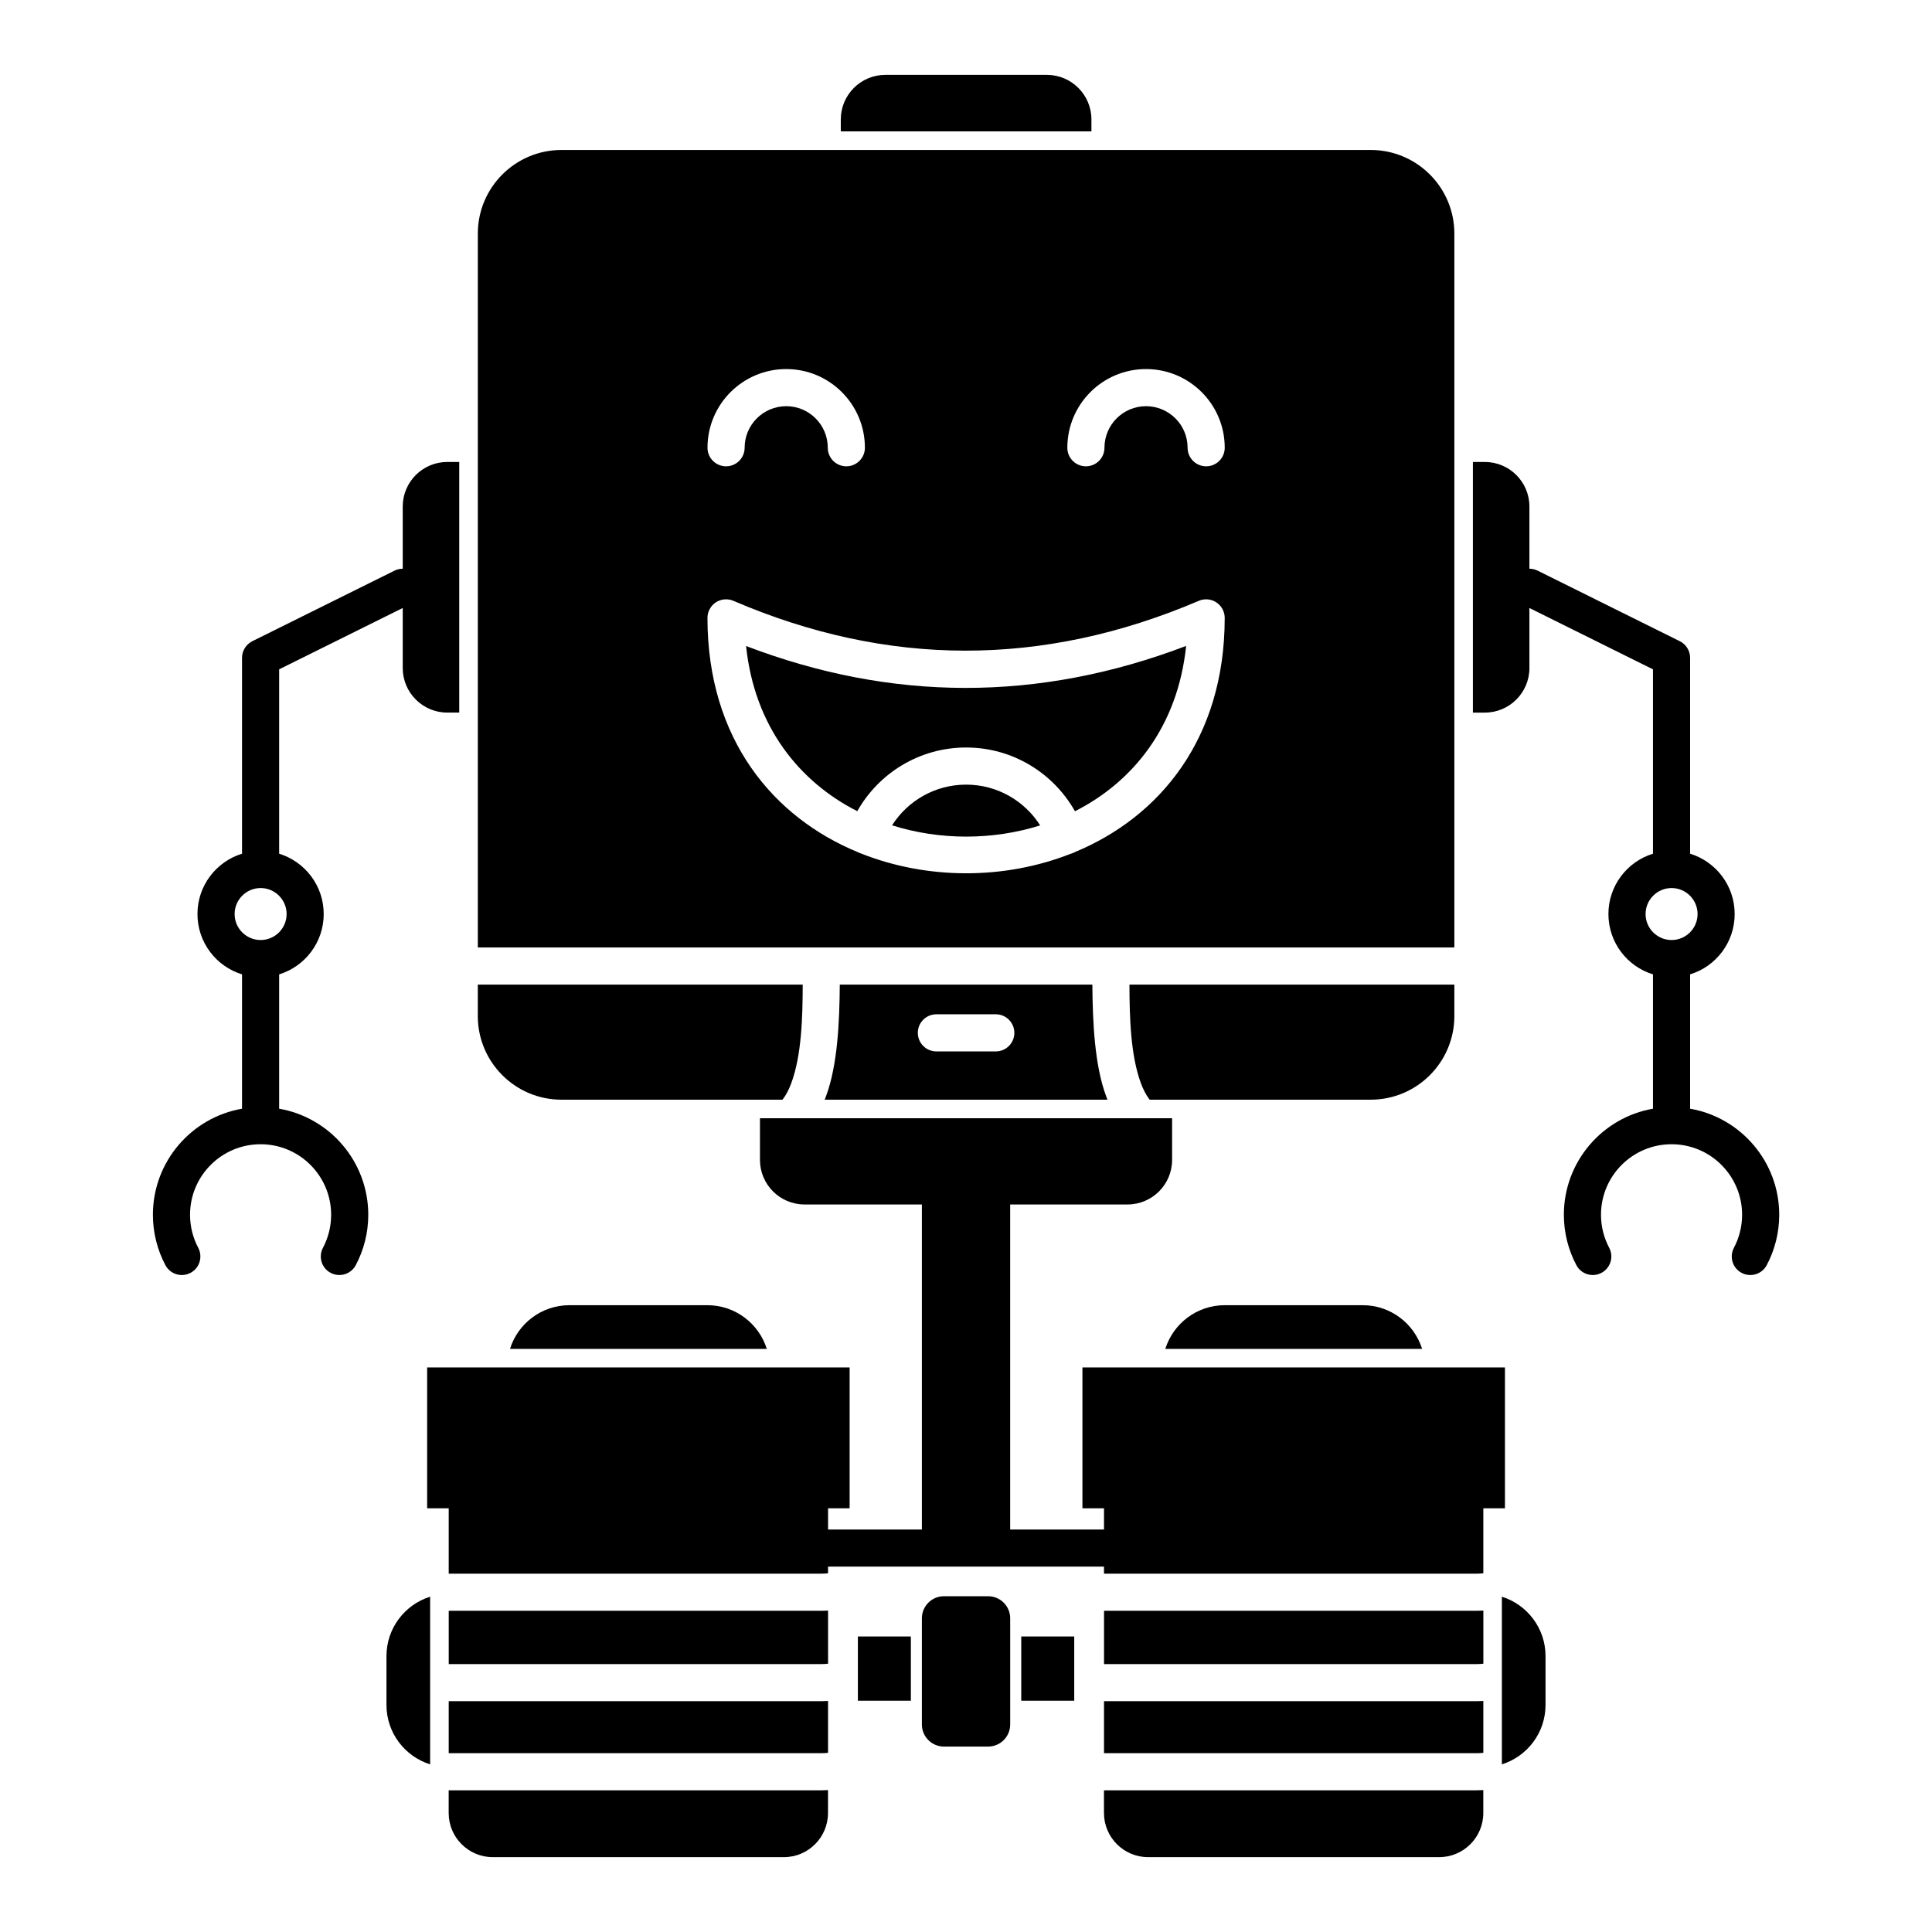
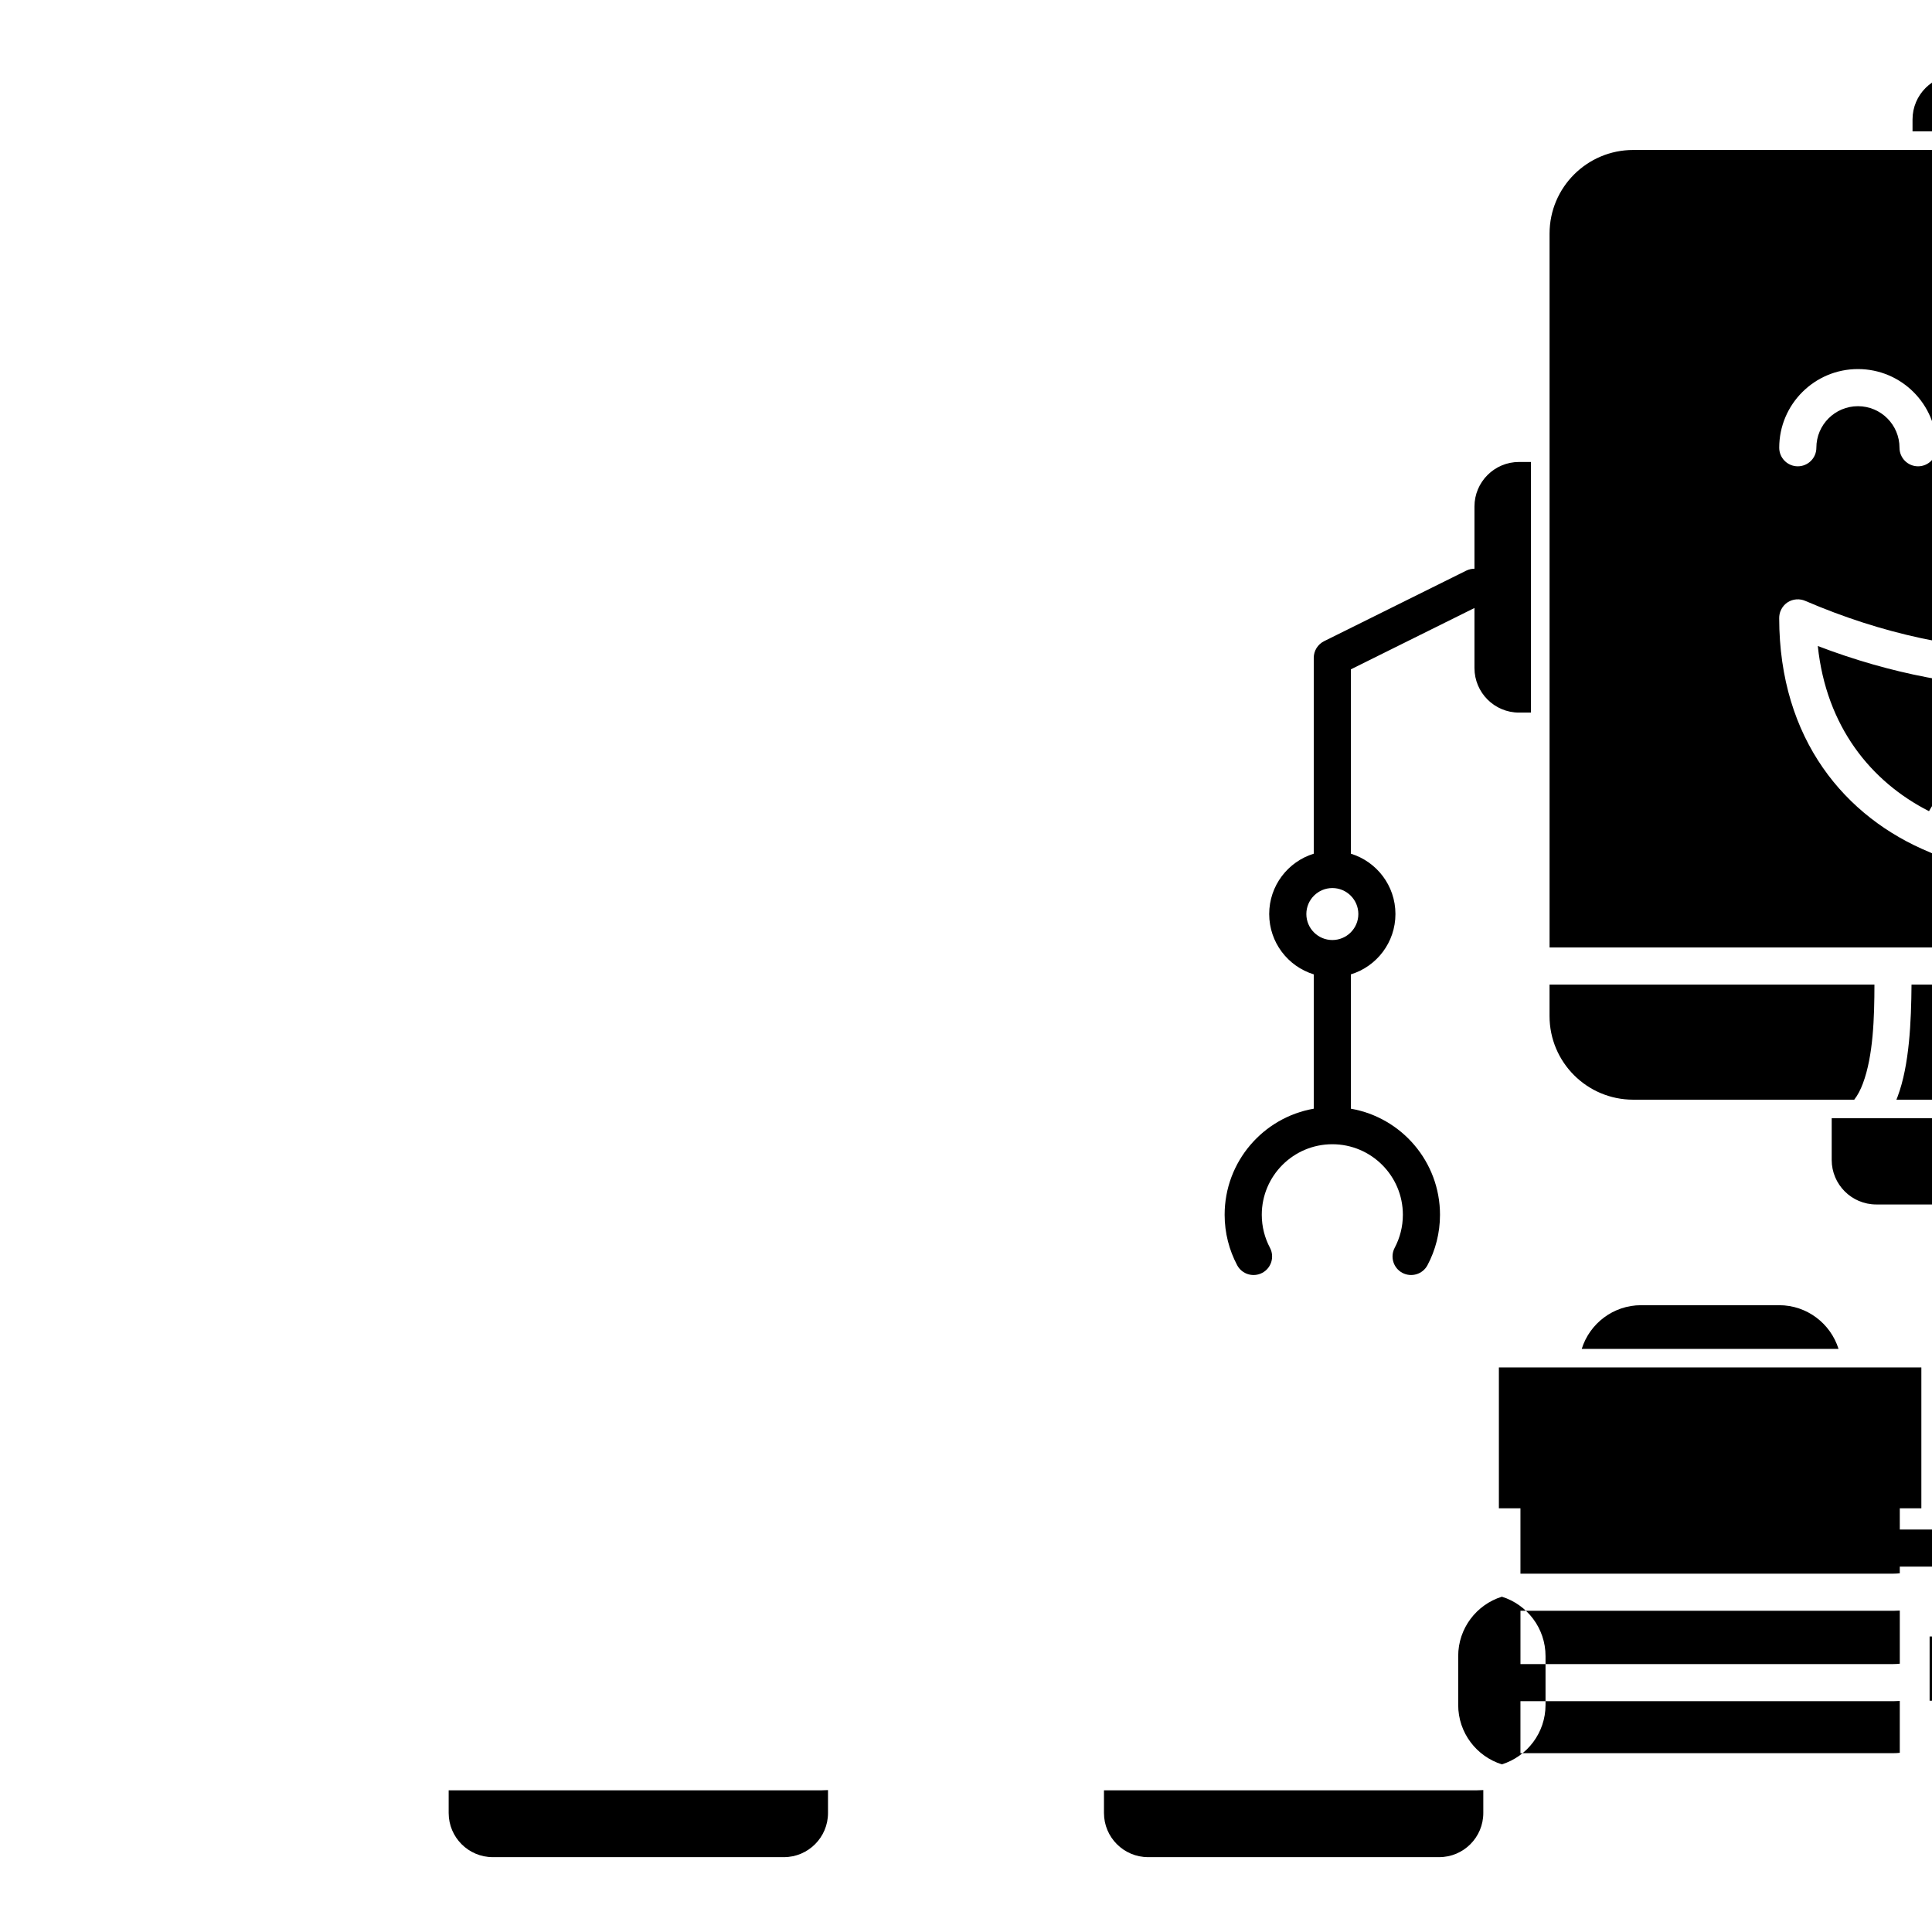
<svg xmlns="http://www.w3.org/2000/svg" fill="#000000" width="800px" height="800px" version="1.1" viewBox="144 144 512 512">
-   <path d="m363.43 618.39c-0.551 0.039-1.113 0.059-1.672 0.059h-98.855v6.016c0 6.453 5.234 11.699 11.699 11.699h77.129c6.453 0 11.699-5.246 11.699-11.699zm173.66 0v6.074c0 6.453-5.234 11.699-11.699 11.699h-77.125c-6.457 0-11.703-5.246-11.703-11.699v-6.016h98.863c0.562 0 1.121-0.02 1.664-0.059zm4.922-51.246c6.699 2.086 11.57 8.355 11.57 15.734v12.949c0 7.391-4.871 13.648-11.57 15.746zm-284.02 0c-6.703 2.086-11.574 8.355-11.574 15.734v12.949c0 7.391 4.871 13.648 11.574 15.746zm105.45 27.633c-0.551 0.039-1.113 0.059-1.672 0.059h-98.855v13.773h98.855c0.57 0 1.121-0.027 1.672-0.098zm173.66 0c-0.543 0.039-1.102 0.059-1.664 0.059h-98.863v13.773h98.863c0.562 0 1.121-0.027 1.664-0.098zm-125.39-21.906c0-3.238-2.617-5.856-5.848-5.856h-11.707c-3.227 0-5.848 2.617-5.848 5.856v28.133c0 3.227 2.621 5.856 5.848 5.856h11.707c3.231 0 5.848-2.629 5.848-5.856zm16.973 4.812h-14.043v17.023h14.043zm-43.297 0h-14.039v17.023h14.039zm-21.941-6.867c-0.551 0.039-1.113 0.059-1.672 0.059h-98.855v14.121h98.855c0.57 0 1.121-0.031 1.672-0.098zm173.66 0c-0.543 0.039-1.102 0.059-1.664 0.059h-98.863v14.121h98.863c0.562 0 1.121-0.031 1.664-0.098zm-173.66-21.48h24.863v-86.141h-31.102c-6.516 0-11.809-5.293-11.809-11.809v-11.039h109.22v11.039c0 6.516-5.293 11.809-11.809 11.809h-31.102v86.141h24.863v-5.621h-5.715v-37.332h111.97v37.332h-5.727v17.223c-0.543 0.066-1.102 0.098-1.664 0.098h-98.863v-1.859h-73.129v1.762c-0.551 0.066-1.102 0.098-1.672 0.098h-98.855v-17.32h-5.715v-37.332h111.96v37.332h-5.715zm-84.289-47.871h68.051c-2.106-6.703-8.352-11.574-15.742-11.574h-36.566c-7.391 0-13.648 4.871-15.742 11.574zm173.66 0h68.055c-2.098-6.703-8.355-11.574-15.746-11.574h-36.566c-7.379 0-13.637 4.871-15.742 11.574zm129.24-99.25v35.602c-13.41 2.332-23.617 14.043-23.617 28.113 0 4.824 1.203 9.367 3.316 13.355 1.27 2.398 4.25 3.305 6.652 2.035 2.402-1.27 3.305-4.25 2.039-6.652-1.379-2.606-2.168-5.578-2.168-8.738 0-10.32 8.375-18.695 18.699-18.695 10.32 0 18.695 8.375 18.695 18.695 0 3.16-0.789 6.133-2.164 8.738-1.27 2.402-0.367 5.383 2.035 6.652 2.402 1.27 5.383 0.363 6.652-2.035 2.113-3.988 3.316-8.531 3.316-13.355 0-14.07-10.203-25.781-23.617-28.113v-35.602c6.84-2.094 11.809-8.469 11.809-15.988 0-7.519-4.969-13.883-11.809-15.988v-51.906c0-1.871-1.062-3.574-2.734-4.41l-37.668-18.695c-0.711-0.344-1.457-0.512-2.184-0.512v-16.484c0-6.512-5.297-11.805-11.809-11.805h-3.168v66.418h3.168c6.512 0 11.809-5.293 11.809-11.809v-15.91l32.746 16.254v48.859c-6.84 2.106-11.809 8.469-11.809 15.988 0 7.519 4.969 13.895 11.809 15.988zm-331.33-107.5v-16.484c0-6.512 5.293-11.805 11.805-11.805h3.172v66.418h-3.172c-6.512 0-11.805-5.293-11.805-11.809v-15.91l-32.75 16.254v48.859c6.84 2.106 11.809 8.469 11.809 15.988 0 7.519-4.969 13.895-11.809 15.988v35.602c13.414 2.332 23.617 14.043 23.617 28.113 0 4.824-1.199 9.367-3.316 13.355-1.27 2.398-4.25 3.305-6.652 2.035-2.398-1.27-3.305-4.25-2.035-6.652 1.375-2.606 2.164-5.578 2.164-8.738 0-10.32-8.375-18.695-18.695-18.695-10.324 0-18.695 8.375-18.695 18.695 0 3.16 0.785 6.133 2.164 8.738 1.27 2.402 0.363 5.383-2.039 6.652-2.398 1.27-5.383 0.363-6.652-2.035-2.113-3.988-3.316-8.531-3.316-13.355 0-14.07 10.207-25.781 23.617-28.113v-35.602c-6.84-2.094-11.809-8.469-11.809-15.988 0-7.519 4.969-13.883 11.809-15.988v-51.906c0-1.871 1.062-3.574 2.734-4.41l37.668-18.695c0.711-0.344 1.457-0.512 2.188-0.512zm19.895 110.21v8.336c0 12.238 9.93 22.168 22.172 22.168h58.574c0.945-1.199 1.695-2.688 2.305-4.32 2.754-7.348 3.039-17.543 3.051-26.184zm91.926 30.504h74.941c-0.117-0.285-0.227-0.578-0.332-0.863-3.121-8.328-3.594-19.918-3.672-29.641h-66.934c-0.078 9.723-0.551 21.312-3.668 29.641-0.109 0.285-0.219 0.578-0.336 0.863zm166.87-30.504h-86.102c0.012 8.641 0.297 18.836 3.051 26.184 0.613 1.633 1.359 3.121 2.305 4.32h58.578c12.238 0 22.168-9.93 22.168-22.168zm-137.27 17.711h15.746c2.715 0 4.918-2.203 4.918-4.918 0-2.715-2.203-4.922-4.918-4.922h-15.746c-2.715 0-4.918 2.207-4.918 4.922 0 2.715 2.203 4.918 4.918 4.918zm-121.52-27.551h258.79v-189.18c0-12.23-9.93-22.16-22.168-22.16h-214.45c-12.242 0-22.172 9.93-22.172 22.16zm-57.562-15.742c3.797 0 6.887 3.09 6.887 6.887s-3.09 6.887-6.887 6.887c-3.801 0-6.891-3.09-6.891-6.887s3.09-6.887 6.891-6.887zm373.92 0c3.797 0 6.887 3.09 6.887 6.887s-3.09 6.887-6.887 6.887c-3.801 0-6.891-3.09-6.891-6.887s3.09-6.887 6.891-6.887zm-124.34-76.418c-0.344 0.066-0.688 0.176-1.004 0.324-41.535 17.711-82.598 17.438-123.23 0-0.316-0.137-0.66-0.246-1.004-0.324h-0.012c-0.473-0.098-0.953-0.121-1.414-0.078-0.836 0.066-1.613 0.352-2.285 0.785-0.66 0.441-1.23 1.043-1.621 1.793-0.227 0.41-0.395 0.855-0.484 1.328l-0.008 0.008c-0.07 0.355-0.102 0.707-0.102 1.074 0.043 32.117 17.469 52.789 39.895 62.02 0.156 0.09 0.332 0.16 0.512 0.227 0.066 0.031 0.145 0.051 0.227 0.078 17.535 6.988 38.012 7.027 55.574 0.121 0.156-0.039 0.316-0.09 0.473-0.148 0.266-0.098 0.512-0.207 0.75-0.344 22.305-9.262 39.613-29.914 39.645-61.965 0-0.355-0.031-0.707-0.098-1.062-0.102-0.473-0.266-0.926-0.484-1.328l-0.02-0.039c-0.395-0.727-0.953-1.32-1.613-1.75-0.648-0.434-1.418-0.719-2.242-0.797h-0.039c-0.465-0.043-0.945-0.02-1.418 0.078zm-42.992 59.816c-4.121-6.496-11.375-10.805-19.629-10.805-8.246 0-15.488 4.301-19.621 10.785 12.625 3.984 26.625 3.984 39.25 0.02zm38.68-47.559c-39.25 14.93-78.117 14.723-116.62 0.02 2.242 21.363 14.102 35.957 29.469 43.77 5.68-10.066 16.473-16.875 28.844-16.875 12.379 0 23.172 6.82 28.848 16.895 15.371-7.801 27.23-22.395 29.461-43.809zm-117-52.523c0-6.082 4.938-11.012 11.02-11.012s11.012 4.93 11.012 11.012c0 2.715 2.203 4.918 4.918 4.918s4.922-2.203 4.922-4.918c0-11.516-9.348-20.852-20.852-20.852-11.512 0-20.863 9.336-20.863 20.852 0 2.715 2.207 4.918 4.922 4.918 2.715 0 4.922-2.203 4.922-4.918zm95.359 0c0-6.082 4.93-11.012 11.008-11.012 6.082 0 11.023 4.93 11.023 11.012 0 2.715 2.203 4.918 4.918 4.918 2.719 0 4.922-2.203 4.922-4.918 0-11.516-9.348-20.852-20.863-20.852-11.5 0-20.848 9.336-20.848 20.852 0 2.715 2.203 4.918 4.918 4.918 2.715 0 4.922-2.203 4.922-4.918zm-69.875-83.84v-3.168c0-6.512 5.293-11.809 11.809-11.809h42.805c6.512 0 11.805 5.297 11.805 11.809v3.168z" fill-rule="evenodd" />
+   <path d="m363.43 618.39c-0.551 0.039-1.113 0.059-1.672 0.059h-98.855v6.016c0 6.453 5.234 11.699 11.699 11.699h77.129c6.453 0 11.699-5.246 11.699-11.699zm173.66 0v6.074c0 6.453-5.234 11.699-11.699 11.699h-77.125c-6.457 0-11.703-5.246-11.703-11.699v-6.016h98.863c0.562 0 1.121-0.02 1.664-0.059zm4.922-51.246c6.699 2.086 11.57 8.355 11.57 15.734v12.949c0 7.391-4.871 13.648-11.57 15.746zc-6.703 2.086-11.574 8.355-11.574 15.734v12.949c0 7.391 4.871 13.648 11.574 15.746zm105.45 27.633c-0.551 0.039-1.113 0.059-1.672 0.059h-98.855v13.773h98.855c0.57 0 1.121-0.027 1.672-0.098zm173.66 0c-0.543 0.039-1.102 0.059-1.664 0.059h-98.863v13.773h98.863c0.562 0 1.121-0.027 1.664-0.098zm-125.39-21.906c0-3.238-2.617-5.856-5.848-5.856h-11.707c-3.227 0-5.848 2.617-5.848 5.856v28.133c0 3.227 2.621 5.856 5.848 5.856h11.707c3.231 0 5.848-2.629 5.848-5.856zm16.973 4.812h-14.043v17.023h14.043zm-43.297 0h-14.039v17.023h14.039zm-21.941-6.867c-0.551 0.039-1.113 0.059-1.672 0.059h-98.855v14.121h98.855c0.57 0 1.121-0.031 1.672-0.098zm173.66 0c-0.543 0.039-1.102 0.059-1.664 0.059h-98.863v14.121h98.863c0.562 0 1.121-0.031 1.664-0.098zm-173.66-21.48h24.863v-86.141h-31.102c-6.516 0-11.809-5.293-11.809-11.809v-11.039h109.22v11.039c0 6.516-5.293 11.809-11.809 11.809h-31.102v86.141h24.863v-5.621h-5.715v-37.332h111.97v37.332h-5.727v17.223c-0.543 0.066-1.102 0.098-1.664 0.098h-98.863v-1.859h-73.129v1.762c-0.551 0.066-1.102 0.098-1.672 0.098h-98.855v-17.32h-5.715v-37.332h111.96v37.332h-5.715zm-84.289-47.871h68.051c-2.106-6.703-8.352-11.574-15.742-11.574h-36.566c-7.391 0-13.648 4.871-15.742 11.574zm173.66 0h68.055c-2.098-6.703-8.355-11.574-15.746-11.574h-36.566c-7.379 0-13.637 4.871-15.742 11.574zm129.24-99.25v35.602c-13.41 2.332-23.617 14.043-23.617 28.113 0 4.824 1.203 9.367 3.316 13.355 1.27 2.398 4.25 3.305 6.652 2.035 2.402-1.27 3.305-4.25 2.039-6.652-1.379-2.606-2.168-5.578-2.168-8.738 0-10.32 8.375-18.695 18.699-18.695 10.32 0 18.695 8.375 18.695 18.695 0 3.16-0.789 6.133-2.164 8.738-1.27 2.402-0.367 5.383 2.035 6.652 2.402 1.27 5.383 0.363 6.652-2.035 2.113-3.988 3.316-8.531 3.316-13.355 0-14.07-10.203-25.781-23.617-28.113v-35.602c6.84-2.094 11.809-8.469 11.809-15.988 0-7.519-4.969-13.883-11.809-15.988v-51.906c0-1.871-1.062-3.574-2.734-4.41l-37.668-18.695c-0.711-0.344-1.457-0.512-2.184-0.512v-16.484c0-6.512-5.297-11.805-11.809-11.805h-3.168v66.418h3.168c6.512 0 11.809-5.293 11.809-11.809v-15.91l32.746 16.254v48.859c-6.84 2.106-11.809 8.469-11.809 15.988 0 7.519 4.969 13.895 11.809 15.988zm-331.33-107.5v-16.484c0-6.512 5.293-11.805 11.805-11.805h3.172v66.418h-3.172c-6.512 0-11.805-5.293-11.805-11.809v-15.91l-32.75 16.254v48.859c6.84 2.106 11.809 8.469 11.809 15.988 0 7.519-4.969 13.895-11.809 15.988v35.602c13.414 2.332 23.617 14.043 23.617 28.113 0 4.824-1.199 9.367-3.316 13.355-1.27 2.398-4.25 3.305-6.652 2.035-2.398-1.27-3.305-4.25-2.035-6.652 1.375-2.606 2.164-5.578 2.164-8.738 0-10.32-8.375-18.695-18.695-18.695-10.324 0-18.695 8.375-18.695 18.695 0 3.16 0.785 6.133 2.164 8.738 1.27 2.402 0.363 5.383-2.039 6.652-2.398 1.27-5.383 0.363-6.652-2.035-2.113-3.988-3.316-8.531-3.316-13.355 0-14.07 10.207-25.781 23.617-28.113v-35.602c-6.84-2.094-11.809-8.469-11.809-15.988 0-7.519 4.969-13.883 11.809-15.988v-51.906c0-1.871 1.062-3.574 2.734-4.41l37.668-18.695c0.711-0.344 1.457-0.512 2.188-0.512zm19.895 110.21v8.336c0 12.238 9.93 22.168 22.172 22.168h58.574c0.945-1.199 1.695-2.688 2.305-4.32 2.754-7.348 3.039-17.543 3.051-26.184zm91.926 30.504h74.941c-0.117-0.285-0.227-0.578-0.332-0.863-3.121-8.328-3.594-19.918-3.672-29.641h-66.934c-0.078 9.723-0.551 21.312-3.668 29.641-0.109 0.285-0.219 0.578-0.336 0.863zm166.87-30.504h-86.102c0.012 8.641 0.297 18.836 3.051 26.184 0.613 1.633 1.359 3.121 2.305 4.32h58.578c12.238 0 22.168-9.93 22.168-22.168zm-137.27 17.711h15.746c2.715 0 4.918-2.203 4.918-4.918 0-2.715-2.203-4.922-4.918-4.922h-15.746c-2.715 0-4.918 2.207-4.918 4.922 0 2.715 2.203 4.918 4.918 4.918zm-121.52-27.551h258.79v-189.18c0-12.23-9.93-22.16-22.168-22.16h-214.45c-12.242 0-22.172 9.93-22.172 22.16zm-57.562-15.742c3.797 0 6.887 3.09 6.887 6.887s-3.09 6.887-6.887 6.887c-3.801 0-6.891-3.09-6.891-6.887s3.09-6.887 6.891-6.887zm373.92 0c3.797 0 6.887 3.09 6.887 6.887s-3.09 6.887-6.887 6.887c-3.801 0-6.891-3.09-6.891-6.887s3.09-6.887 6.891-6.887zm-124.34-76.418c-0.344 0.066-0.688 0.176-1.004 0.324-41.535 17.711-82.598 17.438-123.23 0-0.316-0.137-0.66-0.246-1.004-0.324h-0.012c-0.473-0.098-0.953-0.121-1.414-0.078-0.836 0.066-1.613 0.352-2.285 0.785-0.66 0.441-1.23 1.043-1.621 1.793-0.227 0.41-0.395 0.855-0.484 1.328l-0.008 0.008c-0.07 0.355-0.102 0.707-0.102 1.074 0.043 32.117 17.469 52.789 39.895 62.02 0.156 0.09 0.332 0.16 0.512 0.227 0.066 0.031 0.145 0.051 0.227 0.078 17.535 6.988 38.012 7.027 55.574 0.121 0.156-0.039 0.316-0.09 0.473-0.148 0.266-0.098 0.512-0.207 0.75-0.344 22.305-9.262 39.613-29.914 39.645-61.965 0-0.355-0.031-0.707-0.098-1.062-0.102-0.473-0.266-0.926-0.484-1.328l-0.02-0.039c-0.395-0.727-0.953-1.32-1.613-1.75-0.648-0.434-1.418-0.719-2.242-0.797h-0.039c-0.465-0.043-0.945-0.02-1.418 0.078zm-42.992 59.816c-4.121-6.496-11.375-10.805-19.629-10.805-8.246 0-15.488 4.301-19.621 10.785 12.625 3.984 26.625 3.984 39.25 0.02zm38.68-47.559c-39.25 14.93-78.117 14.723-116.62 0.02 2.242 21.363 14.102 35.957 29.469 43.77 5.68-10.066 16.473-16.875 28.844-16.875 12.379 0 23.172 6.82 28.848 16.895 15.371-7.801 27.23-22.395 29.461-43.809zm-117-52.523c0-6.082 4.938-11.012 11.02-11.012s11.012 4.93 11.012 11.012c0 2.715 2.203 4.918 4.918 4.918s4.922-2.203 4.922-4.918c0-11.516-9.348-20.852-20.852-20.852-11.512 0-20.863 9.336-20.863 20.852 0 2.715 2.207 4.918 4.922 4.918 2.715 0 4.922-2.203 4.922-4.918zm95.359 0c0-6.082 4.93-11.012 11.008-11.012 6.082 0 11.023 4.93 11.023 11.012 0 2.715 2.203 4.918 4.918 4.918 2.719 0 4.922-2.203 4.922-4.918 0-11.516-9.348-20.852-20.863-20.852-11.5 0-20.848 9.336-20.848 20.852 0 2.715 2.203 4.918 4.918 4.918 2.715 0 4.922-2.203 4.922-4.918zm-69.875-83.84v-3.168c0-6.512 5.293-11.809 11.809-11.809h42.805c6.512 0 11.805 5.297 11.805 11.809v3.168z" fill-rule="evenodd" />
</svg>